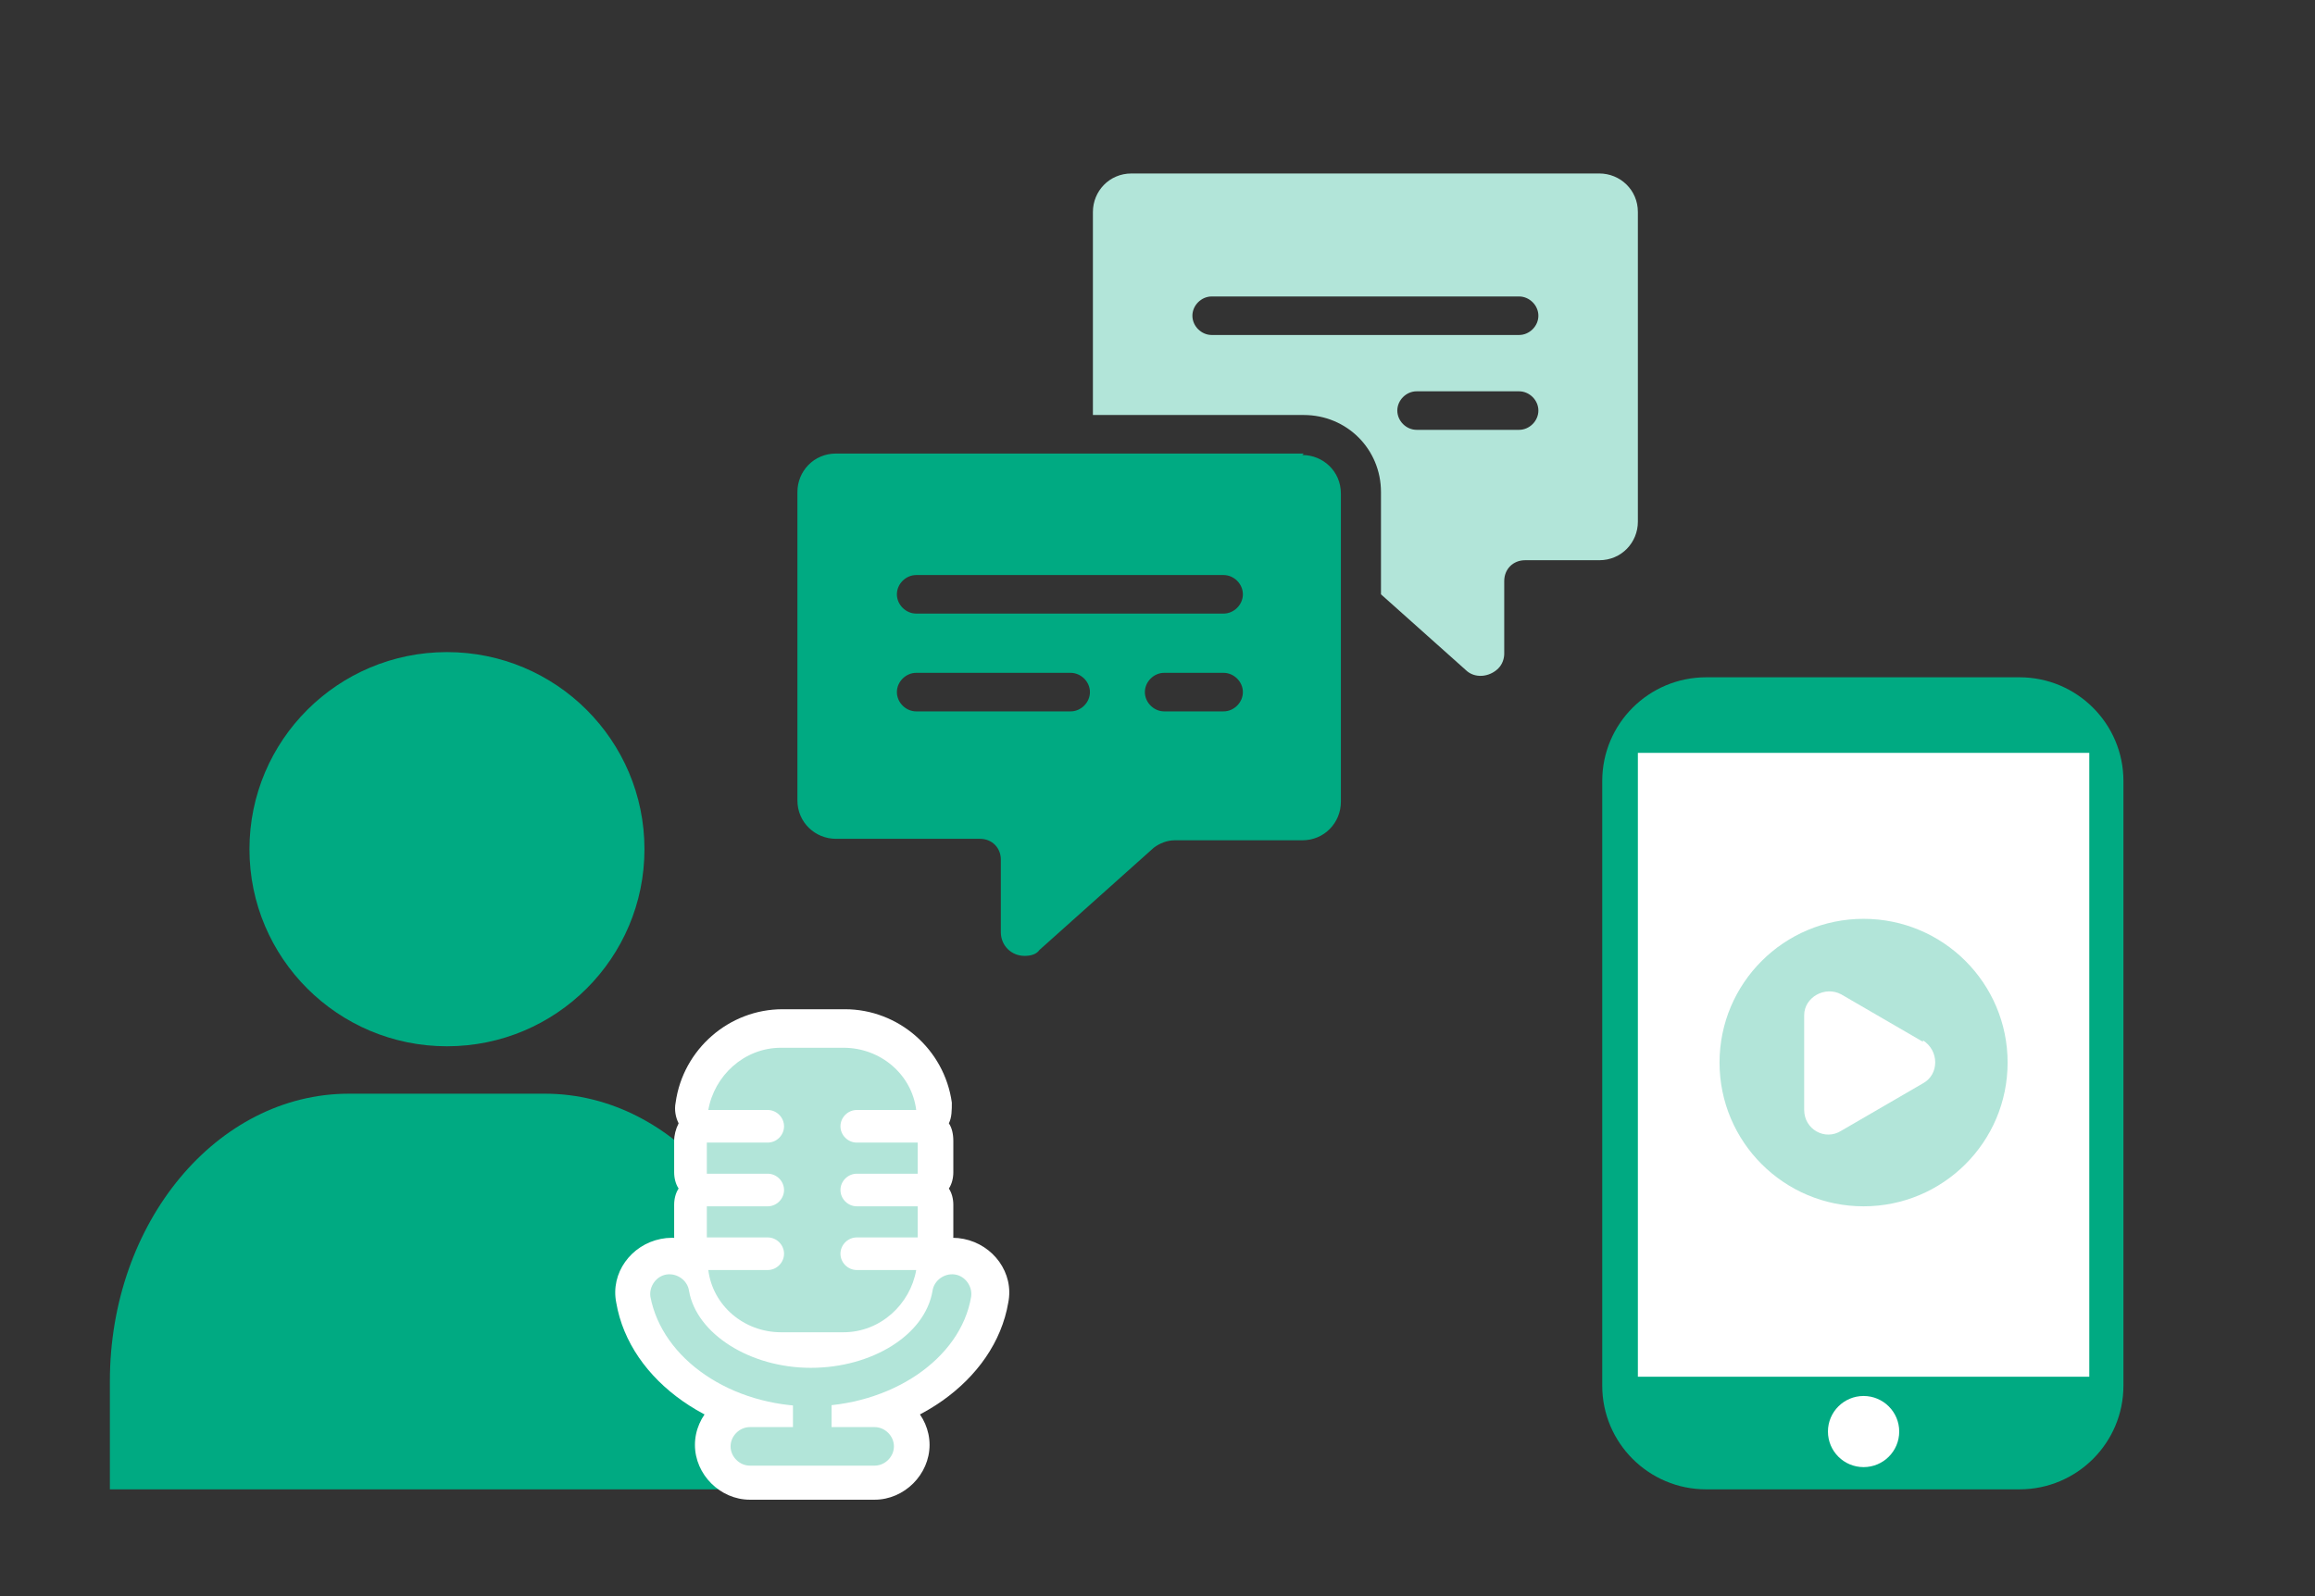
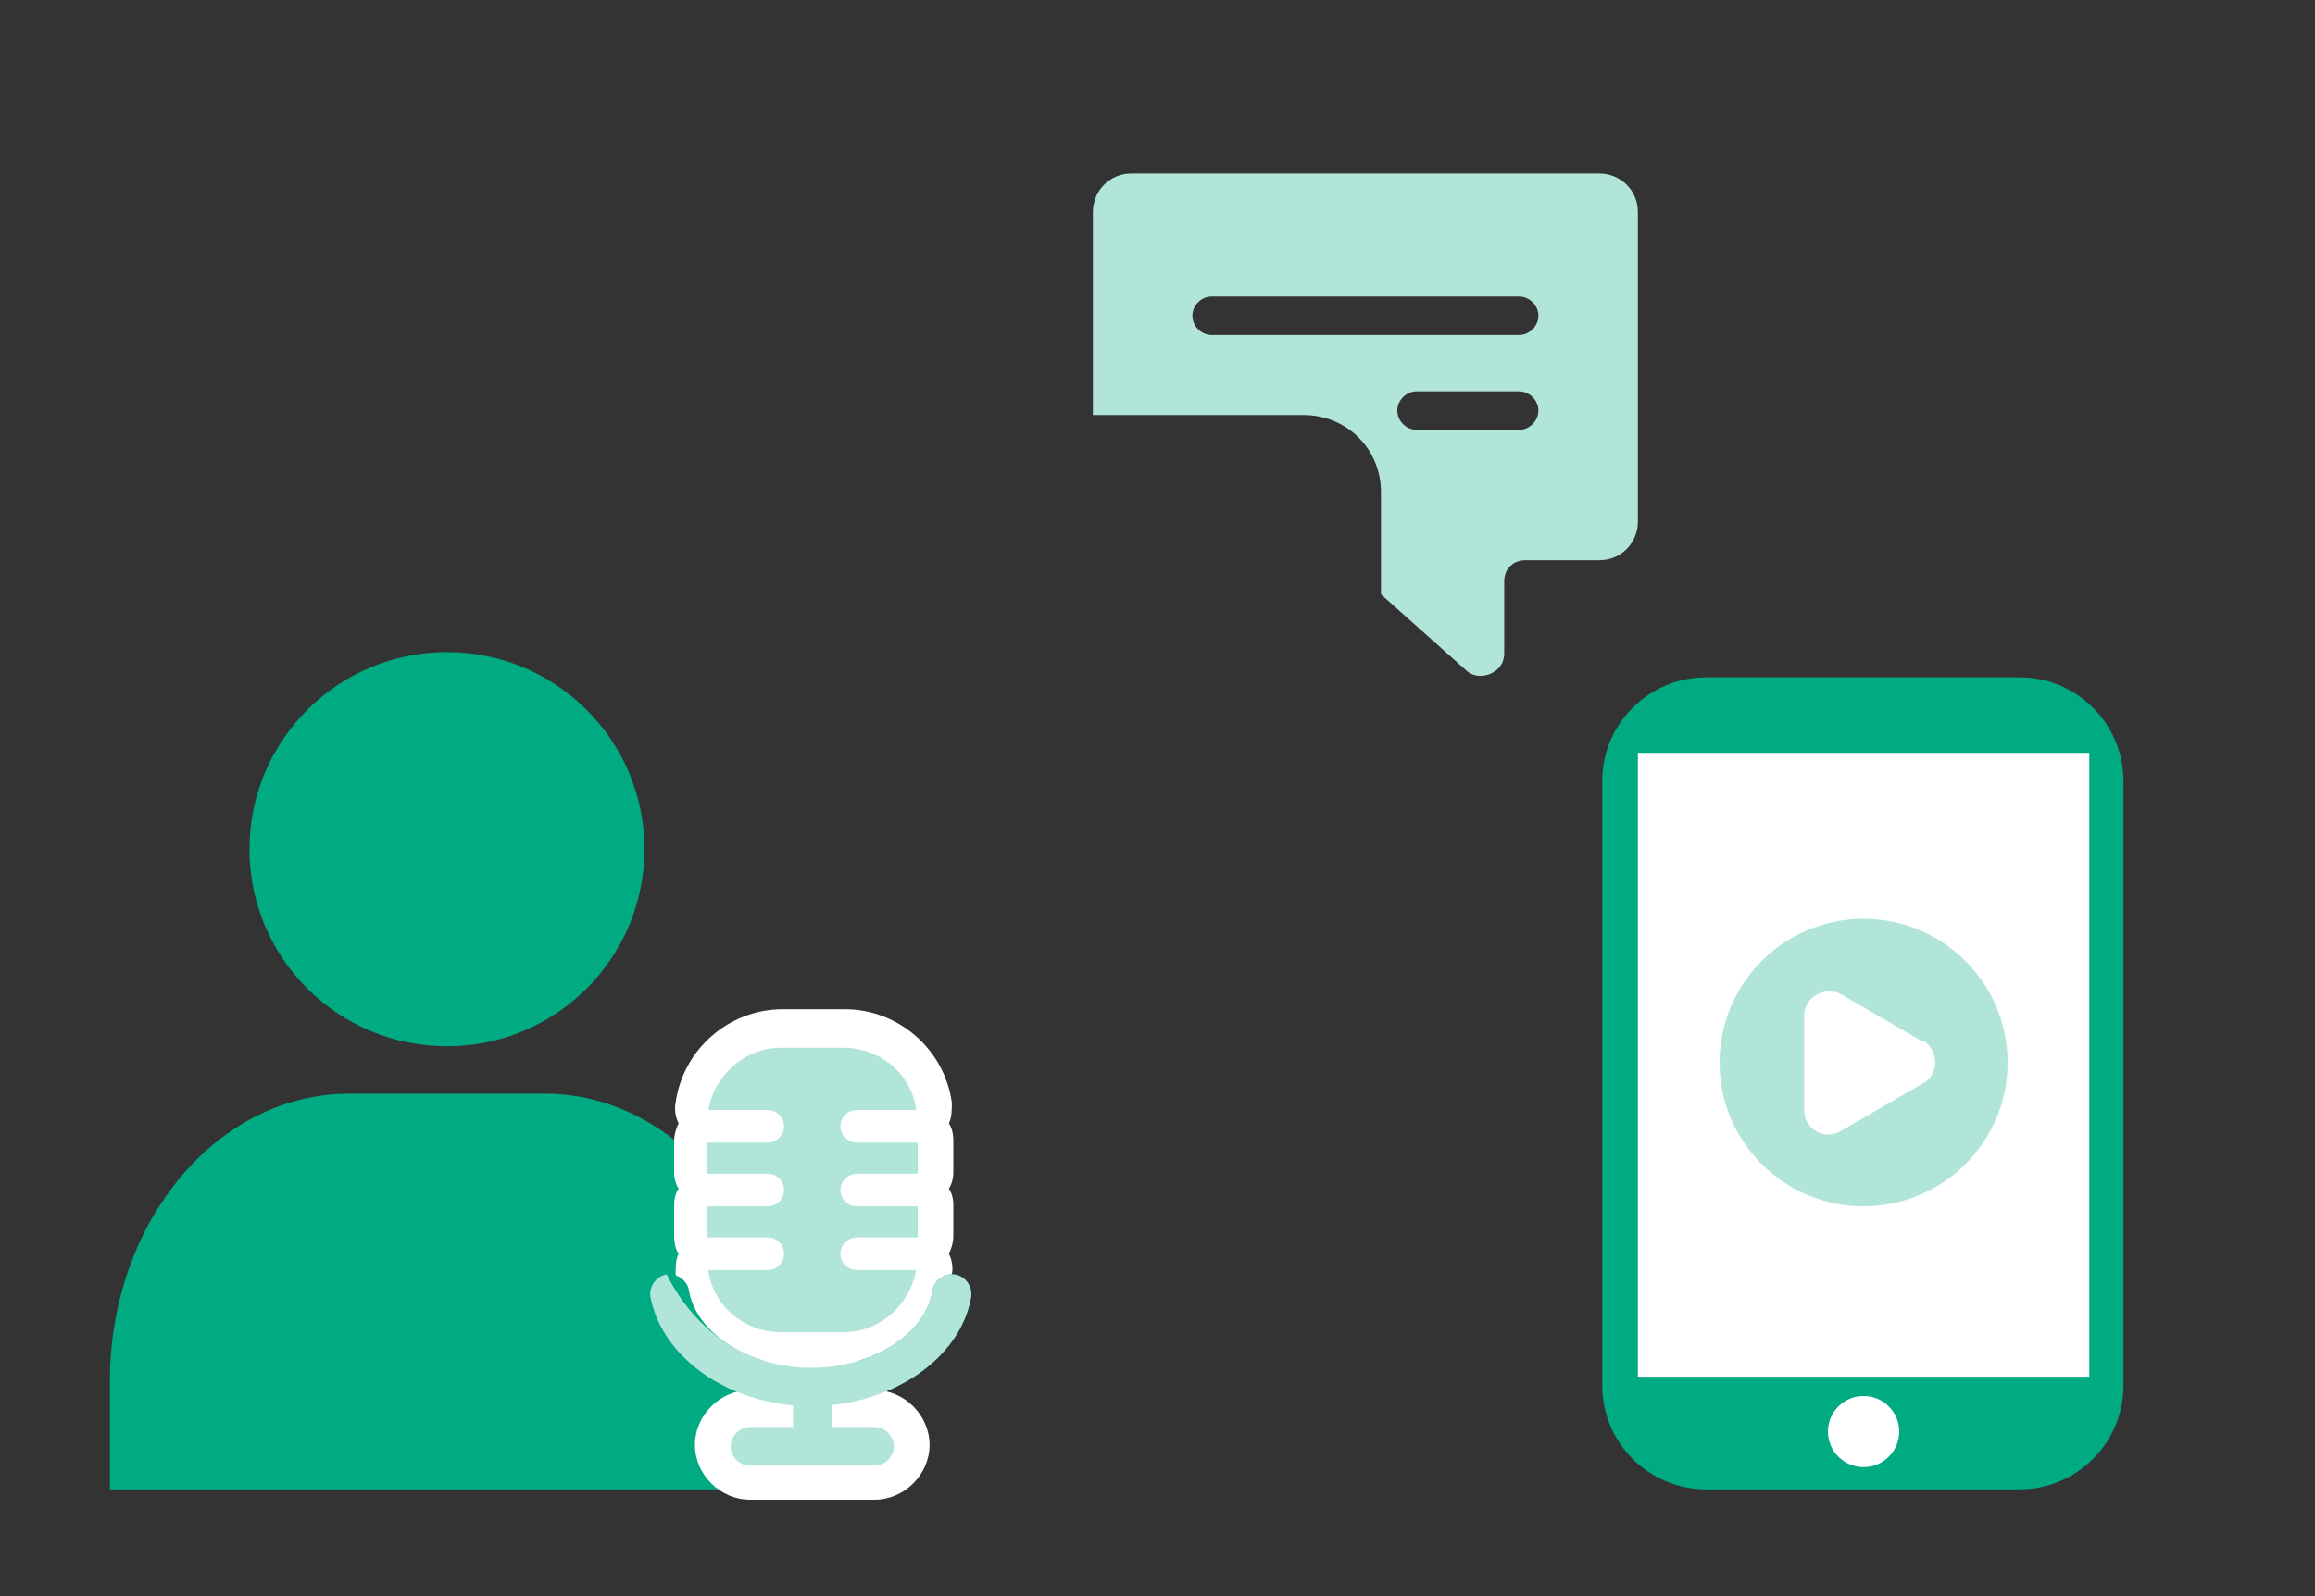
<svg xmlns="http://www.w3.org/2000/svg" width="174" height="120" viewBox="0 0 174 120" fill="none">
  <rect x="0" y="0" width="174" height="120" fill="#333333" stroke="none" />
  <path d="M33.595 78.661C41.793 78.661 48.439 72.027 48.439 63.844C48.439 55.66 41.793 49.026 33.595 49.026C25.396 49.026 18.75 55.66 18.75 63.844C18.75 72.027 25.396 78.661 33.595 78.661Z" fill="#00AA82" />
  <path d="M58.93 111.971V103.839C58.93 91.918 50.783 82.226 40.961 82.226H26.229C16.295 82.226 8.259 91.918 8.259 103.839V111.971H59.042H58.93Z" fill="#00AA82" />
-   <path d="M97.994 34.098H62.836C61.162 34.098 59.935 35.434 59.935 36.994V60.167C59.935 61.838 61.274 63.064 62.836 63.064H73.663C74.555 63.064 75.225 63.732 75.225 64.623V70.082C75.225 71.085 76.006 71.865 77.011 71.865C77.457 71.865 77.904 71.753 78.127 71.419L86.721 63.732C87.167 63.398 87.725 63.175 88.284 63.175H97.882C99.556 63.175 100.784 61.838 100.784 60.278V37.106C100.784 35.434 99.445 34.209 97.882 34.209L97.994 34.098ZM80.471 53.483H68.863C68.082 53.483 67.412 52.814 67.412 52.034C67.412 51.254 68.082 50.586 68.863 50.586H80.471C81.252 50.586 81.922 51.254 81.922 52.034C81.922 52.814 81.252 53.483 80.471 53.483ZM91.967 53.483H87.502C86.721 53.483 86.051 52.814 86.051 52.034C86.051 51.254 86.721 50.586 87.502 50.586H91.967C92.748 50.586 93.418 51.254 93.418 52.034C93.418 52.814 92.748 53.483 91.967 53.483ZM91.967 46.13H68.863C68.082 46.13 67.412 45.461 67.412 44.681C67.412 43.901 68.082 43.233 68.863 43.233H91.967C92.748 43.233 93.418 43.901 93.418 44.681C93.418 45.461 92.748 46.13 91.967 46.13Z" fill="#00AA82" />
  <path d="M120.204 13.042H85.047C83.373 13.042 82.145 14.379 82.145 15.939V31.201H97.994C101.23 31.201 103.797 33.764 103.797 36.995V44.682L110.159 50.364C110.829 51.032 111.945 50.92 112.615 50.252C112.949 49.918 113.061 49.472 113.061 49.138V43.679C113.061 42.788 113.731 42.119 114.624 42.119H120.204C121.878 42.119 123.106 40.782 123.106 39.223V15.939C123.106 14.268 121.767 13.042 120.204 13.042ZM114.177 32.316H106.476C105.695 32.316 105.025 31.647 105.025 30.867C105.025 30.087 105.695 29.419 106.476 29.419H114.177C114.958 29.419 115.628 30.087 115.628 30.867C115.628 31.647 114.958 32.316 114.177 32.316ZM114.177 25.185H91.074C90.293 25.185 89.623 24.517 89.623 23.737C89.623 22.957 90.293 22.289 91.074 22.289H114.177C114.958 22.289 115.628 22.957 115.628 23.737C115.628 24.517 114.958 25.185 114.177 25.185Z" fill="#B2E5D9" />
  <path d="M64.399 95.483C63.729 95.483 63.171 94.926 63.171 94.258C63.171 93.589 63.729 93.032 64.399 93.032H68.975V90.693H64.399C63.729 90.693 63.171 90.135 63.171 89.467C63.171 88.799 63.729 88.242 64.399 88.242H68.975V85.902H64.399C63.729 85.902 63.171 85.345 63.171 84.677C63.171 84.008 63.729 83.451 64.399 83.451H68.864C68.529 80.777 66.185 78.772 63.395 78.772H58.707C55.917 78.772 53.684 80.889 53.238 83.451H57.703C58.372 83.451 58.93 84.008 58.93 84.677C58.93 85.345 58.372 85.902 57.703 85.902H53.127V88.242H57.703C58.372 88.242 58.93 88.799 58.93 89.467C58.93 90.135 58.372 90.693 57.703 90.693H53.127V93.032H57.703C58.372 93.032 58.93 93.589 58.93 94.258C58.93 94.926 58.372 95.483 57.703 95.483H53.238C53.573 98.157 55.917 100.162 58.707 100.162H63.395C66.185 100.162 68.417 98.046 68.864 95.483H64.399Z" fill="#00AA82" />
  <path d="M63.506 102.836H58.818C54.8 102.836 51.341 99.828 50.782 95.817C50.782 95.26 50.782 94.703 51.006 94.258C50.782 93.924 50.671 93.478 50.671 92.921V90.581C50.671 90.136 50.782 89.69 51.006 89.356C50.782 89.022 50.671 88.576 50.671 88.13V85.791C50.671 85.345 50.782 84.9 51.006 84.454C50.782 84.008 50.671 83.451 50.782 82.894C51.341 78.883 54.8 75.876 58.818 75.876H63.506C67.524 75.876 70.984 78.883 71.542 82.894C71.542 83.451 71.542 84.008 71.319 84.454C71.542 84.788 71.654 85.234 71.654 85.791V88.13C71.654 88.576 71.542 89.022 71.319 89.356C71.542 89.69 71.654 90.136 71.654 90.581V92.921C71.654 93.367 71.542 93.812 71.319 94.258C71.542 94.703 71.654 95.26 71.542 95.817C70.984 99.828 67.524 102.836 63.506 102.836ZM59.823 97.6H62.39C61.832 97.266 61.386 96.82 61.051 96.374C60.716 96.931 60.269 97.377 59.711 97.6H59.823ZM60.827 91.807C60.827 91.807 60.939 92.03 61.051 92.141C61.051 92.03 61.162 91.918 61.274 91.807C61.274 91.807 61.162 91.584 61.051 91.472C61.051 91.584 60.939 91.695 60.827 91.807ZM60.827 87.016C60.827 87.016 60.939 87.239 61.051 87.35C61.051 87.239 61.162 87.128 61.274 87.016C61.274 87.016 61.162 86.793 61.051 86.682C61.051 86.793 60.939 86.905 60.827 87.016ZM59.823 81.223C60.381 81.557 60.827 82.003 61.162 82.448C61.497 81.891 61.944 81.446 62.502 81.223H59.934H59.823Z" fill="white" />
  <path d="M61.051 105.733C54.912 105.733 49.778 102.168 48.885 97.489C48.774 96.709 49.332 95.929 50.113 95.817C50.894 95.706 51.676 96.263 51.787 97.043C52.345 100.274 56.363 102.836 60.939 102.836C65.515 102.836 69.533 100.385 70.091 97.043C70.203 96.263 70.984 95.706 71.765 95.817C72.547 95.929 73.105 96.709 72.993 97.489C72.212 102.168 66.966 105.733 60.828 105.733H61.051Z" fill="#00AA82" />
-   <path d="M61.051 108.295C53.684 108.295 47.322 103.839 46.318 97.934C45.872 95.706 47.434 93.589 49.666 93.144C50.782 92.921 51.899 93.144 52.791 93.812C53.684 94.481 54.242 95.372 54.466 96.486C54.8 98.157 57.367 100.051 61.051 100.051C64.734 100.051 67.301 98.157 67.636 96.486C67.859 95.372 68.417 94.481 69.31 93.812C70.203 93.144 71.319 92.921 72.435 93.144C74.667 93.589 76.23 95.706 75.783 97.934C74.779 103.839 68.417 108.295 61.051 108.295Z" fill="white" />
  <path d="M61.05 109.632C60.269 109.632 59.6 108.964 59.6 108.184V104.507C59.6 103.728 60.269 103.059 61.05 103.059C61.832 103.059 62.502 103.728 62.502 104.507V108.184C62.502 108.964 61.832 109.632 61.05 109.632Z" fill="#00AA82" />
  <path d="M61.05 112.195C58.818 112.195 56.921 110.301 56.921 108.072V104.396C56.921 102.168 58.818 100.274 61.05 100.274C63.283 100.274 65.18 102.168 65.18 104.396V108.072C65.18 110.301 63.283 112.195 61.05 112.195Z" fill="white" />
  <path d="M65.738 110.189H56.363C55.582 110.189 54.912 109.521 54.912 108.741C54.912 107.961 55.582 107.292 56.363 107.292H65.738C66.52 107.292 67.189 107.961 67.189 108.741C67.189 109.521 66.52 110.189 65.738 110.189Z" fill="#00AA82" />
  <path d="M65.738 112.751H56.363C54.131 112.751 52.233 110.858 52.233 108.629C52.233 106.401 54.131 104.507 56.363 104.507H65.738C67.97 104.507 69.868 106.401 69.868 108.629C69.868 110.858 67.97 112.751 65.738 112.751Z" fill="white" />
  <path d="M64.399 95.483C63.729 95.483 63.171 94.926 63.171 94.258C63.171 93.589 63.729 93.032 64.399 93.032H68.975V90.693H64.399C63.729 90.693 63.171 90.135 63.171 89.467C63.171 88.799 63.729 88.242 64.399 88.242H68.975V85.902H64.399C63.729 85.902 63.171 85.345 63.171 84.677C63.171 84.008 63.729 83.451 64.399 83.451H68.864C68.529 80.777 66.185 78.772 63.395 78.772H58.707C55.917 78.772 53.684 80.889 53.238 83.451H57.703C58.372 83.451 58.93 84.008 58.93 84.677C58.93 85.345 58.372 85.902 57.703 85.902H53.127V88.242H57.703C58.372 88.242 58.93 88.799 58.93 89.467C58.93 90.135 58.372 90.693 57.703 90.693H53.127V93.032H57.703C58.372 93.032 58.93 93.589 58.93 94.258C58.93 94.926 58.372 95.483 57.703 95.483H53.238C53.573 98.157 55.917 100.162 58.707 100.162H63.395C66.185 100.162 68.417 98.046 68.864 95.483H64.399Z" fill="#B2E5D9" />
-   <path d="M61.051 105.733C54.912 105.733 49.778 102.168 48.885 97.489C48.774 96.709 49.332 95.929 50.113 95.817C50.894 95.706 51.676 96.263 51.787 97.043C52.345 100.274 56.363 102.836 60.939 102.836C65.515 102.836 69.533 100.385 70.091 97.043C70.203 96.263 70.984 95.706 71.765 95.817C72.547 95.929 73.105 96.709 72.993 97.489C72.212 102.168 66.966 105.733 60.828 105.733H61.051Z" fill="#B2E5D9" />
+   <path d="M61.051 105.733C54.912 105.733 49.778 102.168 48.885 97.489C48.774 96.709 49.332 95.929 50.113 95.817C52.345 100.274 56.363 102.836 60.939 102.836C65.515 102.836 69.533 100.385 70.091 97.043C70.203 96.263 70.984 95.706 71.765 95.817C72.547 95.929 73.105 96.709 72.993 97.489C72.212 102.168 66.966 105.733 60.828 105.733H61.051Z" fill="#B2E5D9" />
  <path d="M61.051 109.632C60.27 109.632 59.6 108.963 59.6 108.183V104.507C59.6 103.727 60.27 103.059 61.051 103.059C61.832 103.059 62.502 103.727 62.502 104.507V108.183C62.502 108.963 61.832 109.632 61.051 109.632Z" fill="#B2E5D9" />
  <path d="M65.738 110.189H56.363C55.582 110.189 54.912 109.521 54.912 108.741C54.912 107.961 55.582 107.292 56.363 107.292H65.738C66.52 107.292 67.189 107.961 67.189 108.741C67.189 109.521 66.52 110.189 65.738 110.189Z" fill="#B2E5D9" />
  <path d="M151.79 50.92H128.24C123.925 50.92 120.427 54.412 120.427 58.719V104.173C120.427 108.48 123.925 111.972 128.24 111.972H151.79C156.104 111.972 159.602 108.48 159.602 104.173V58.719C159.602 54.412 156.104 50.92 151.79 50.92Z" fill="#00AA82" />
  <path d="M157.035 56.602H123.106V103.505H157.035V56.602Z" fill="white" />
  <path d="M140.071 110.301C141.55 110.301 142.749 109.104 142.749 107.627C142.749 106.15 141.55 104.953 140.071 104.953C138.591 104.953 137.392 106.15 137.392 107.627C137.392 109.104 138.591 110.301 140.071 110.301Z" fill="white" />
  <path d="M140.07 90.693C146.049 90.693 150.896 85.854 150.896 79.886C150.896 73.918 146.049 69.08 140.07 69.08C134.091 69.08 129.244 73.918 129.244 79.886C129.244 85.854 134.091 90.693 140.07 90.693Z" fill="#B2E5D9" />
  <path d="M144.535 78.326L138.396 74.761C137.168 74.093 135.606 74.984 135.606 76.321V83.451C135.606 84.9 137.168 85.791 138.396 85.011L144.535 81.446C145.762 80.778 145.762 78.995 144.535 78.215V78.326Z" fill="white" />
</svg>